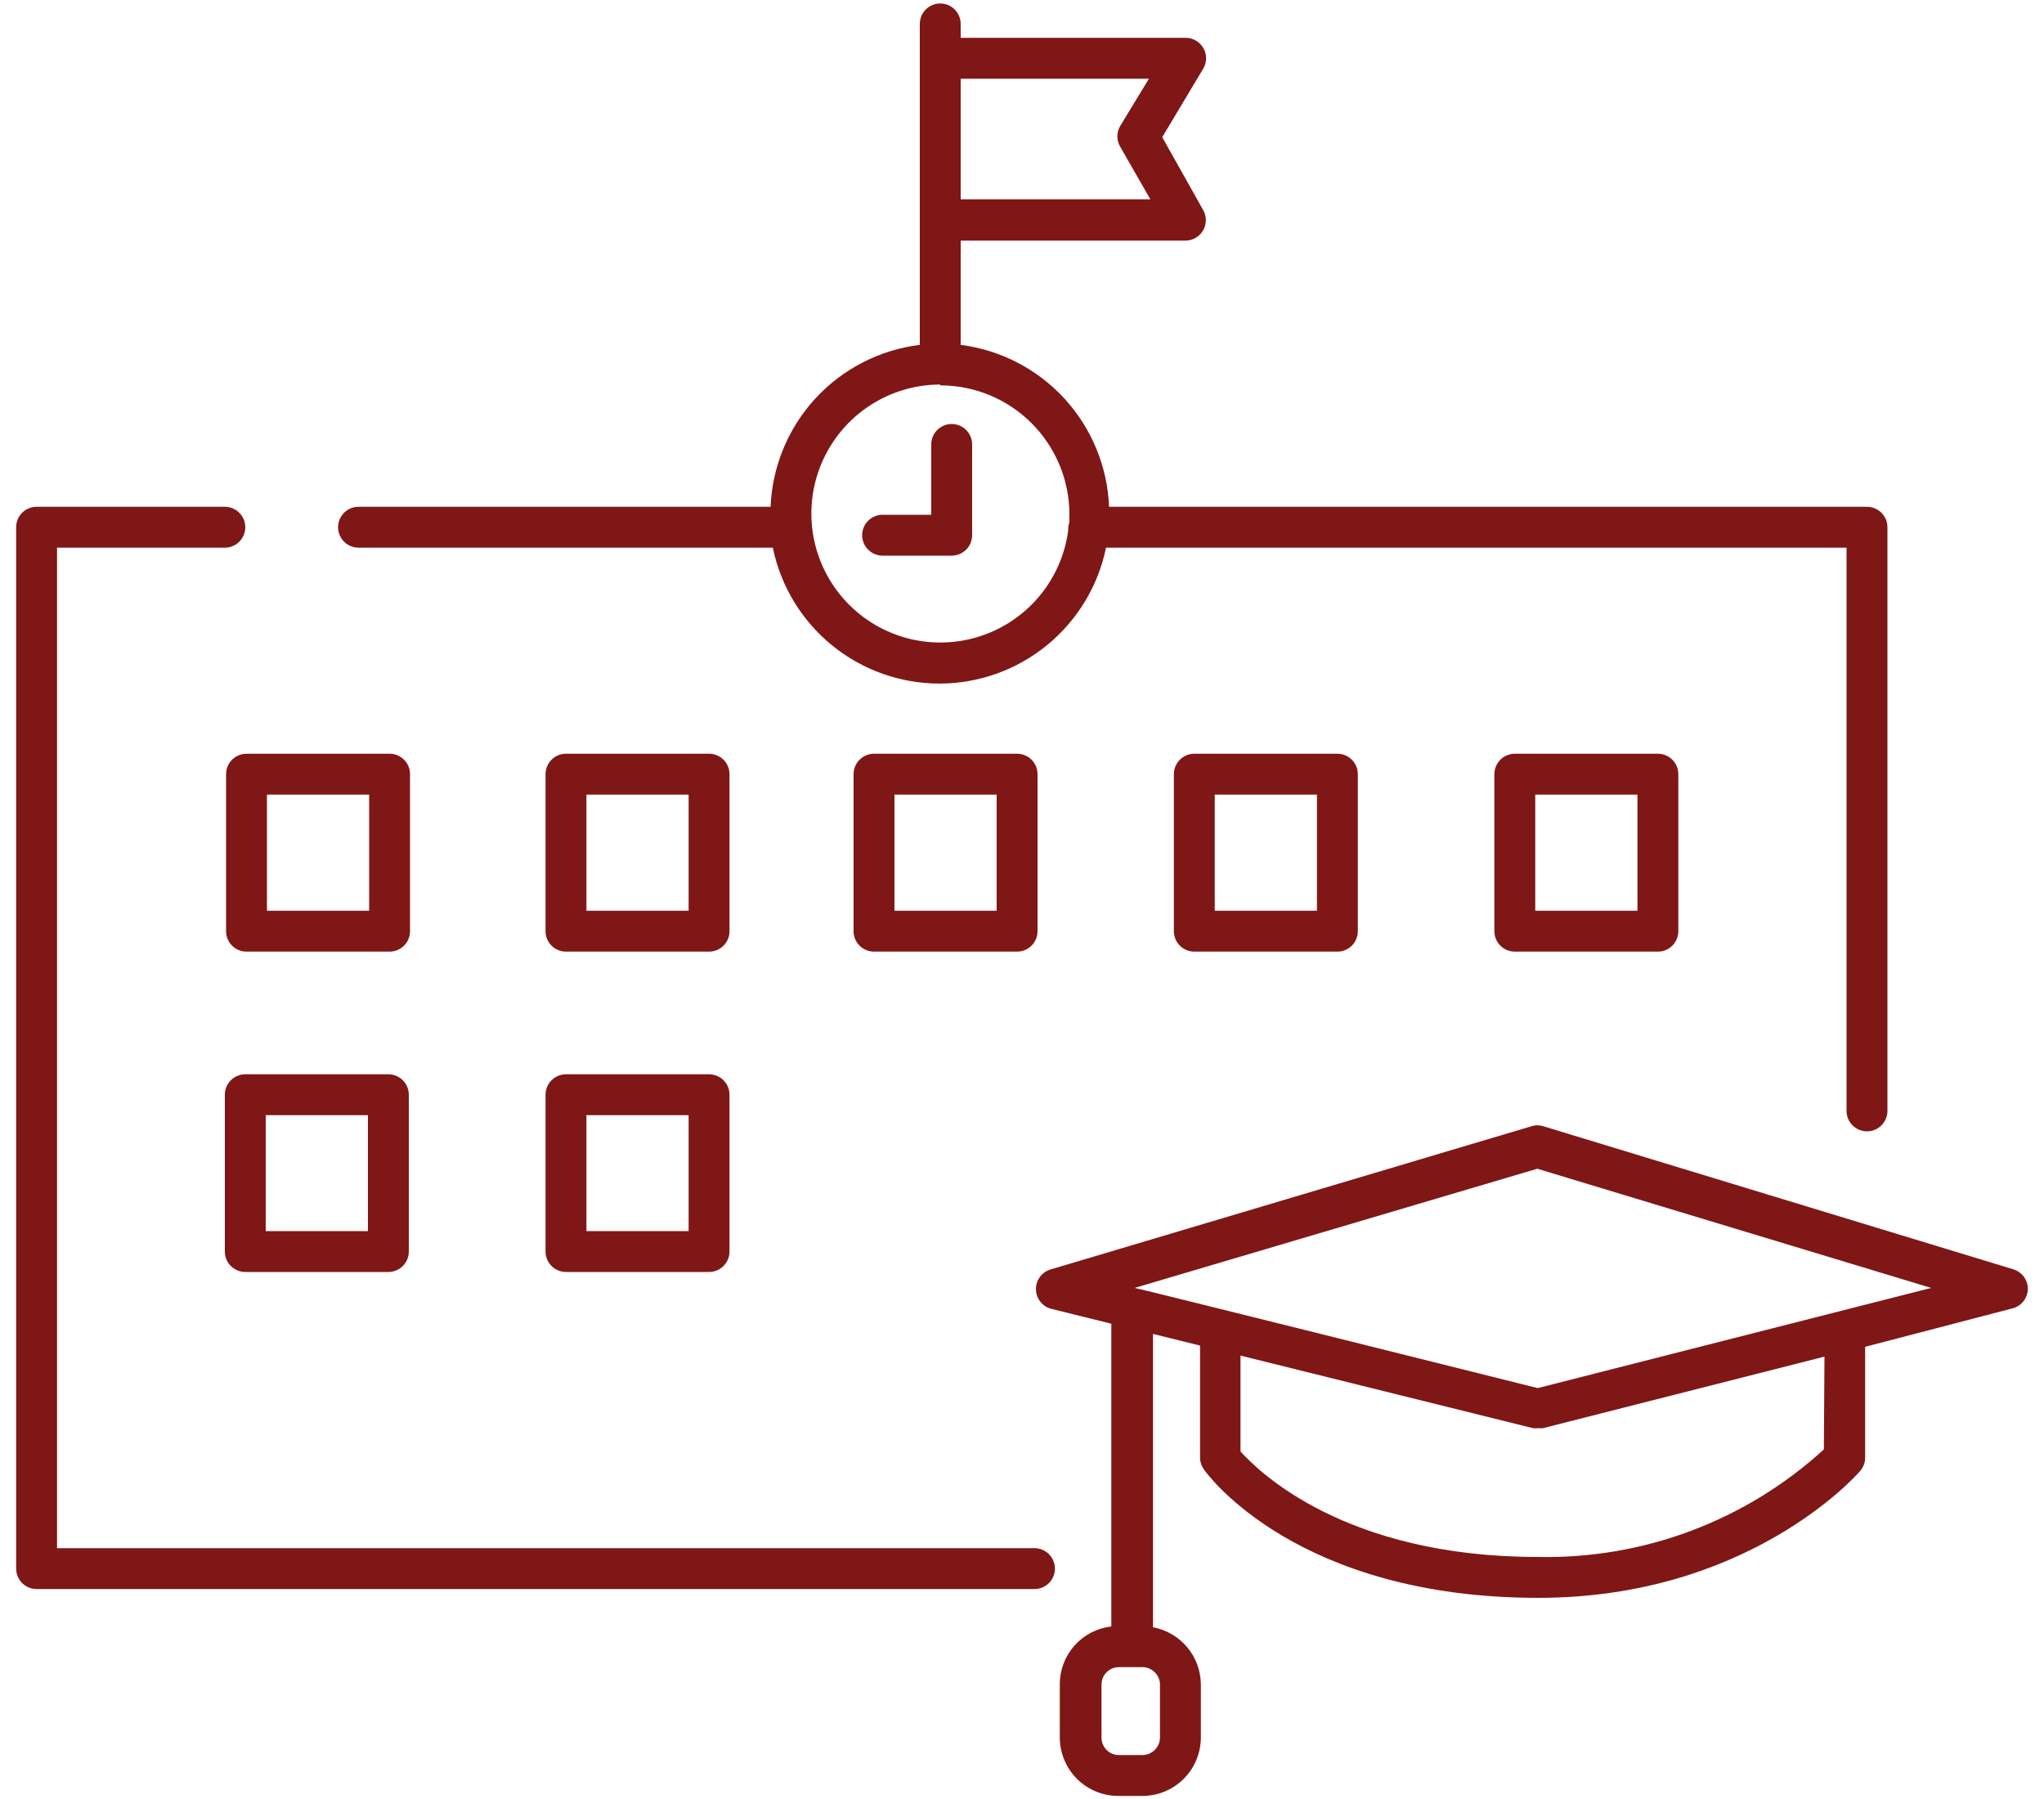
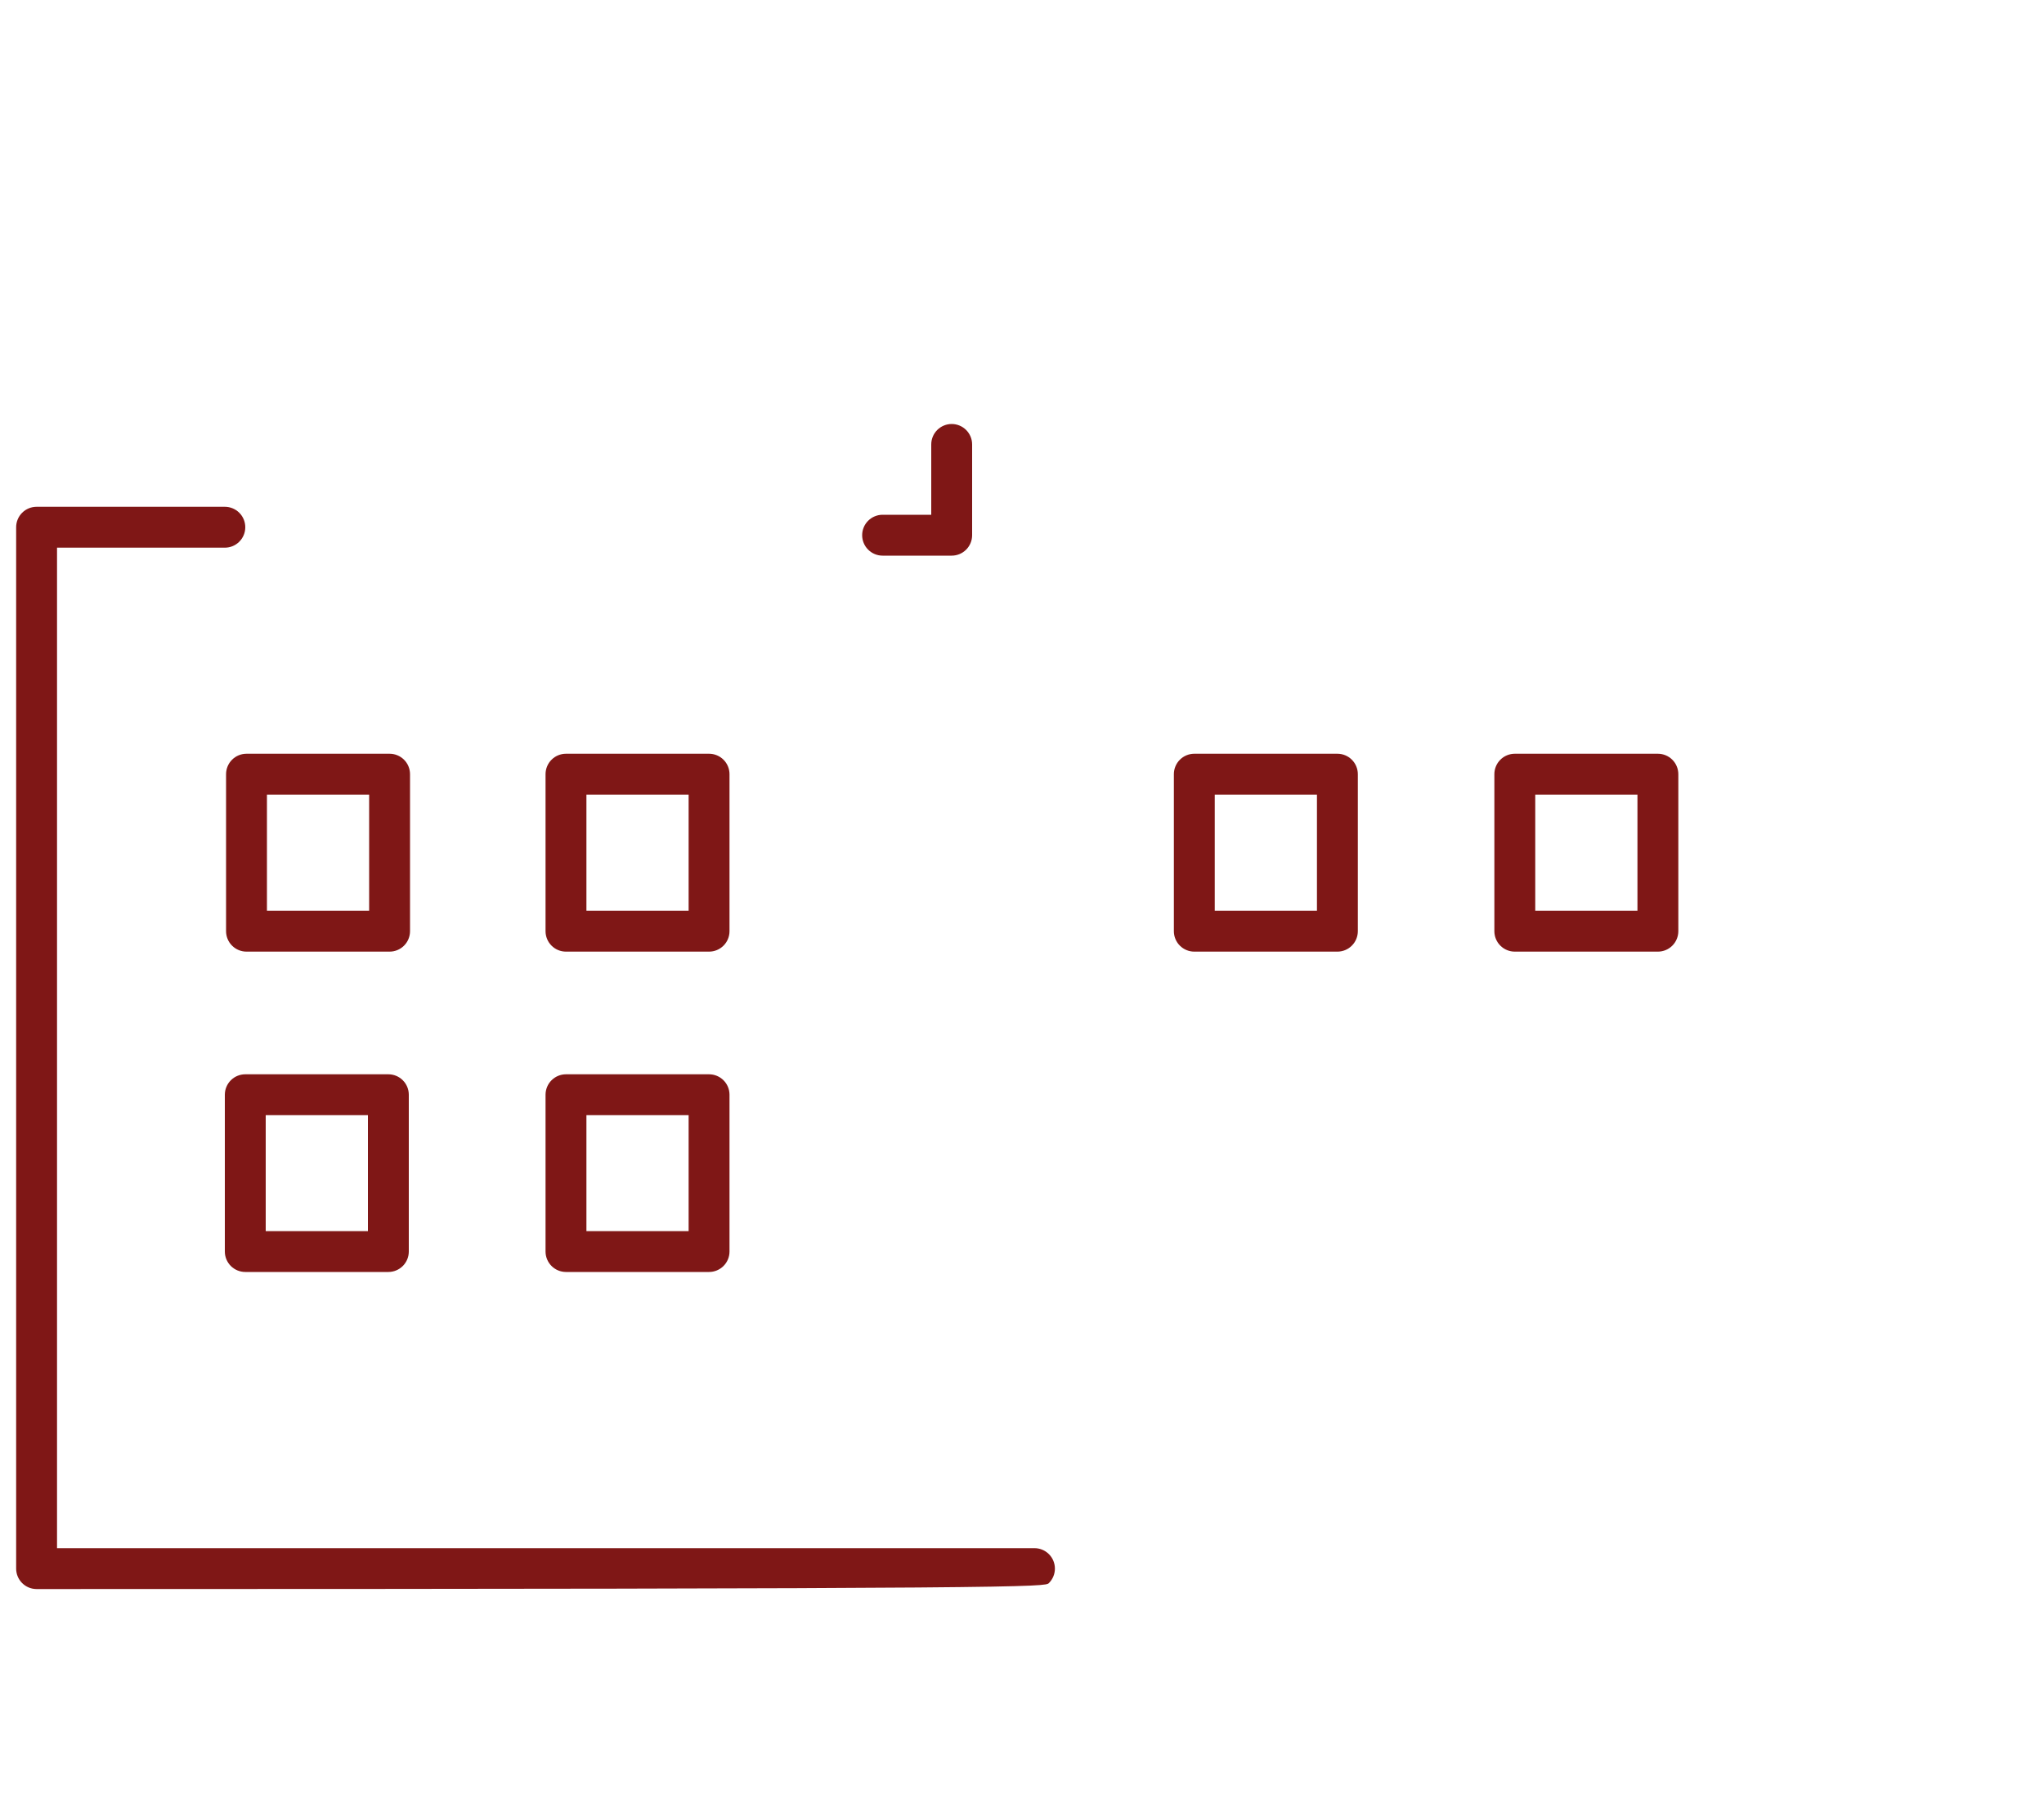
<svg xmlns="http://www.w3.org/2000/svg" width="100" height="88" viewBox="0 0 100 88" fill="none">
-   <path d="M17.54 26.79H37.81C38.195 28.667 39.217 30.353 40.702 31.564C42.187 32.775 44.044 33.437 45.96 33.437C47.876 33.437 49.733 32.775 51.218 31.564C52.703 30.353 53.725 28.667 54.11 26.79H90.34V54.34C90.34 54.605 90.445 54.859 90.633 55.047C90.82 55.235 91.075 55.34 91.34 55.34C91.605 55.34 91.86 55.235 92.047 55.047C92.235 54.859 92.34 54.605 92.34 54.34V25.79C92.34 25.525 92.235 25.27 92.047 25.083C91.86 24.895 91.605 24.79 91.34 24.79H54.26C54.181 22.825 53.409 20.951 52.08 19.501C50.751 18.051 48.951 17.119 47 16.87V11.77H58C58.175 11.769 58.347 11.722 58.498 11.634C58.649 11.546 58.775 11.419 58.862 11.267C58.949 11.116 58.994 10.943 58.994 10.768C58.994 10.593 58.948 10.421 58.86 10.27L56.86 6.71L58.86 3.37C58.953 3.218 59.003 3.044 59.006 2.866C59.009 2.688 58.964 2.512 58.876 2.357C58.789 2.203 58.661 2.074 58.507 1.985C58.353 1.895 58.178 1.849 58 1.85H47V1.17C47 0.905 46.895 0.65 46.707 0.463C46.52 0.275 46.265 0.17 46 0.17C45.735 0.17 45.48 0.275 45.293 0.463C45.105 0.65 45 0.905 45 1.17V16.87C43.042 17.11 41.233 18.038 39.895 19.489C38.558 20.94 37.78 22.819 37.7 24.79H17.54C17.275 24.79 17.02 24.895 16.833 25.083C16.645 25.27 16.54 25.525 16.54 25.79C16.54 26.055 16.645 26.309 16.833 26.497C17.02 26.685 17.275 26.79 17.54 26.79ZM47 3.85H56.21L54.8 6.17C54.712 6.322 54.666 6.494 54.666 6.67C54.666 6.845 54.712 7.018 54.8 7.17L56.28 9.75H47V3.85ZM46 18.85C47.675 18.85 49.281 19.514 50.465 20.698C51.65 21.881 52.317 23.485 52.32 25.16C52.32 25.29 52.32 25.41 52.32 25.53C52.286 25.627 52.266 25.728 52.26 25.83C52.26 25.88 52.26 25.91 52.26 25.95C52.101 27.152 51.598 28.282 50.813 29.206C50.028 30.13 48.993 30.808 47.833 31.159C46.673 31.511 45.436 31.52 44.27 31.187C43.104 30.854 42.059 30.191 41.26 29.28C40.461 28.368 39.941 27.246 39.763 26.046C39.585 24.847 39.757 23.622 40.257 22.518C40.757 21.413 41.564 20.476 42.583 19.819C43.601 19.161 44.788 18.811 46 18.81V18.85Z" fill="#7F1716" />
-   <path d="M51.61 76.73C51.61 76.465 51.505 76.21 51.317 76.023C51.13 75.835 50.875 75.73 50.61 75.73H2.79V26.79H11C11.265 26.79 11.52 26.685 11.707 26.497C11.895 26.31 12 26.055 12 25.79C12 25.525 11.895 25.27 11.707 25.083C11.52 24.895 11.265 24.79 11 24.79H1.79C1.525 24.79 1.27 24.895 1.083 25.083C0.895 25.27 0.79 25.525 0.79 25.79V76.73C0.79 76.995 0.895 77.25 1.083 77.437C1.27 77.625 1.525 77.73 1.79 77.73H50.61C50.875 77.73 51.13 77.625 51.317 77.437C51.505 77.25 51.61 76.995 51.61 76.73Z" fill="#7F1716" />
+   <path d="M51.61 76.73C51.61 76.465 51.505 76.21 51.317 76.023C51.13 75.835 50.875 75.73 50.61 75.73H2.79V26.79H11C11.265 26.79 11.52 26.685 11.707 26.497C11.895 26.31 12 26.055 12 25.79C12 25.525 11.895 25.27 11.707 25.083C11.52 24.895 11.265 24.79 11 24.79H1.79C1.525 24.79 1.27 24.895 1.083 25.083C0.895 25.27 0.79 25.525 0.79 25.79V76.73C0.79 76.995 0.895 77.25 1.083 77.437C1.27 77.625 1.525 77.73 1.79 77.73C50.875 77.73 51.13 77.625 51.317 77.437C51.505 77.25 51.61 76.995 51.61 76.73Z" fill="#7F1716" />
  <path d="M43.18 27.18H46.56C46.825 27.18 47.08 27.075 47.267 26.887C47.455 26.7 47.56 26.445 47.56 26.18V21.74C47.56 21.475 47.455 21.221 47.267 21.033C47.08 20.846 46.825 20.74 46.56 20.74C46.295 20.74 46.041 20.846 45.853 21.033C45.666 21.221 45.56 21.475 45.56 21.74V25.18H43.18C42.915 25.18 42.661 25.286 42.473 25.473C42.285 25.661 42.18 25.915 42.18 26.18C42.18 26.445 42.285 26.7 42.473 26.887C42.661 27.075 42.915 27.18 43.18 27.18Z" fill="#7F1716" />
-   <path d="M98.5 62.09L75.5 55.09C75.315 55.03 75.115 55.03 74.93 55.09L51.42 62.09C51.208 62.148 51.021 62.273 50.888 62.448C50.754 62.622 50.682 62.836 50.682 63.055C50.682 63.275 50.754 63.488 50.888 63.663C51.021 63.837 51.208 63.963 51.42 64.02L54.37 64.75V79.56C53.677 79.639 53.037 79.97 52.572 80.49C52.108 81.01 51.85 81.683 51.85 82.38V85C51.852 85.755 52.154 86.479 52.688 87.013C53.221 87.546 53.945 87.847 54.7 87.85H55.9C56.655 87.847 57.378 87.546 57.912 87.013C58.446 86.479 58.747 85.755 58.75 85V82.4C58.747 81.734 58.512 81.09 58.084 80.579C57.657 80.067 57.065 79.721 56.41 79.6V65.25L58.71 65.82C58.706 65.84 58.706 65.86 58.71 65.88V71.31C58.713 71.515 58.78 71.714 58.9 71.88C59.08 72.14 63.47 78.16 75.26 78.16C85.48 78.16 90.78 72.22 91 71.96C91.158 71.781 91.247 71.55 91.25 71.31V65.88L98.46 64C98.67 63.946 98.857 63.825 98.992 63.656C99.127 63.486 99.204 63.277 99.21 63.06C99.213 62.843 99.145 62.632 99.017 62.457C98.889 62.282 98.707 62.153 98.5 62.09ZM56.75 82.38V85C56.747 85.225 56.657 85.439 56.498 85.598C56.339 85.757 56.124 85.848 55.9 85.85H54.74C54.514 85.85 54.298 85.761 54.139 85.601C53.979 85.442 53.89 85.226 53.89 85V82.4C53.89 82.175 53.979 81.959 54.139 81.799C54.298 81.64 54.514 81.55 54.74 81.55H55.9C56.121 81.553 56.333 81.64 56.491 81.795C56.65 81.949 56.742 82.159 56.75 82.38ZM89.23 70.9C85.413 74.388 80.399 76.272 75.23 76.16C65.82 76.16 61.59 72 60.69 71V66.31L75 69.86C75.08 69.87 75.16 69.87 75.24 69.86C75.323 69.87 75.407 69.87 75.49 69.86L89.26 66.36L89.23 70.9ZM75.23 67.9C75.23 67.9 55.63 63 55.51 63L75.21 57.17L94.48 63L75.23 67.9Z" fill="#7F1716" />
  <path d="M11.06 37.87V45.55C11.06 45.815 11.165 46.07 11.353 46.257C11.54 46.445 11.795 46.55 12.06 46.55H19.06C19.325 46.55 19.58 46.445 19.767 46.257C19.955 46.07 20.06 45.815 20.06 45.55V37.87C20.06 37.605 19.955 37.35 19.767 37.163C19.58 36.975 19.325 36.87 19.06 36.87H12.06C11.795 36.87 11.54 36.975 11.353 37.163C11.165 37.35 11.06 37.605 11.06 37.87ZM13.06 38.87H18.06V44.55H13.06V38.87Z" fill="#7F1716" />
  <path d="M35.69 37.87C35.69 37.605 35.585 37.35 35.397 37.163C35.209 36.975 34.955 36.87 34.69 36.87H27.69C27.425 36.87 27.17 36.975 26.983 37.163C26.795 37.35 26.69 37.605 26.69 37.87V45.55C26.69 45.815 26.795 46.07 26.983 46.257C27.17 46.445 27.425 46.55 27.69 46.55H34.69C34.955 46.55 35.209 46.445 35.397 46.257C35.585 46.07 35.69 45.815 35.69 45.55V37.87ZM33.69 44.55H28.69V38.87H33.69V44.55Z" fill="#7F1716" />
-   <path d="M42.76 36.87C42.495 36.87 42.24 36.975 42.053 37.163C41.865 37.35 41.76 37.605 41.76 37.87V45.55C41.76 45.815 41.865 46.07 42.053 46.257C42.24 46.445 42.495 46.55 42.76 46.55H49.76C50.025 46.55 50.279 46.445 50.467 46.257C50.654 46.07 50.76 45.815 50.76 45.55V37.87C50.76 37.605 50.654 37.35 50.467 37.163C50.279 36.975 50.025 36.87 49.76 36.87H42.76ZM48.76 44.55H43.76V38.87H48.76V44.55Z" fill="#7F1716" />
  <path d="M58.43 36.87C58.165 36.87 57.911 36.975 57.723 37.163C57.535 37.35 57.43 37.605 57.43 37.87V45.55C57.43 45.815 57.535 46.07 57.723 46.257C57.911 46.445 58.165 46.55 58.43 46.55H65.43C65.695 46.55 65.95 46.445 66.137 46.257C66.325 46.07 66.43 45.815 66.43 45.55V37.87C66.43 37.605 66.325 37.35 66.137 37.163C65.95 36.975 65.695 36.87 65.43 36.87H58.43ZM64.43 44.55H59.43V38.87H64.43V44.55Z" fill="#7F1716" />
  <path d="M74.11 36.87C73.845 36.87 73.59 36.975 73.403 37.163C73.215 37.35 73.11 37.605 73.11 37.87V45.55C73.11 45.815 73.215 46.07 73.403 46.257C73.59 46.445 73.845 46.55 74.11 46.55H81.11C81.375 46.55 81.629 46.445 81.817 46.257C82.004 46.07 82.11 45.815 82.11 45.55V37.87C82.11 37.605 82.004 37.35 81.817 37.163C81.629 36.975 81.375 36.87 81.11 36.87H74.11ZM80.11 44.55H75.11V38.87H80.11V44.55Z" fill="#7F1716" />
  <path d="M19 52.55H12C11.735 52.55 11.48 52.655 11.293 52.843C11.105 53.03 11 53.285 11 53.55V61.22C11 61.485 11.105 61.739 11.293 61.927C11.48 62.114 11.735 62.22 12 62.22H19C19.265 62.22 19.52 62.114 19.707 61.927C19.895 61.739 20 61.485 20 61.22V53.55C20 53.285 19.895 53.03 19.707 52.843C19.52 52.655 19.265 52.55 19 52.55ZM18 60.22H13V54.55H18V60.22Z" fill="#7F1716" />
  <path d="M34.69 52.55H27.69C27.425 52.55 27.17 52.655 26.983 52.843C26.795 53.03 26.69 53.285 26.69 53.55V61.22C26.69 61.485 26.795 61.739 26.983 61.927C27.17 62.114 27.425 62.22 27.69 62.22H34.69C34.955 62.22 35.209 62.114 35.397 61.927C35.585 61.739 35.69 61.485 35.69 61.22V53.55C35.69 53.285 35.585 53.03 35.397 52.843C35.209 52.655 34.955 52.55 34.69 52.55ZM33.69 60.22H28.69V54.55H33.69V60.22Z" fill="#7F1716" />
</svg>